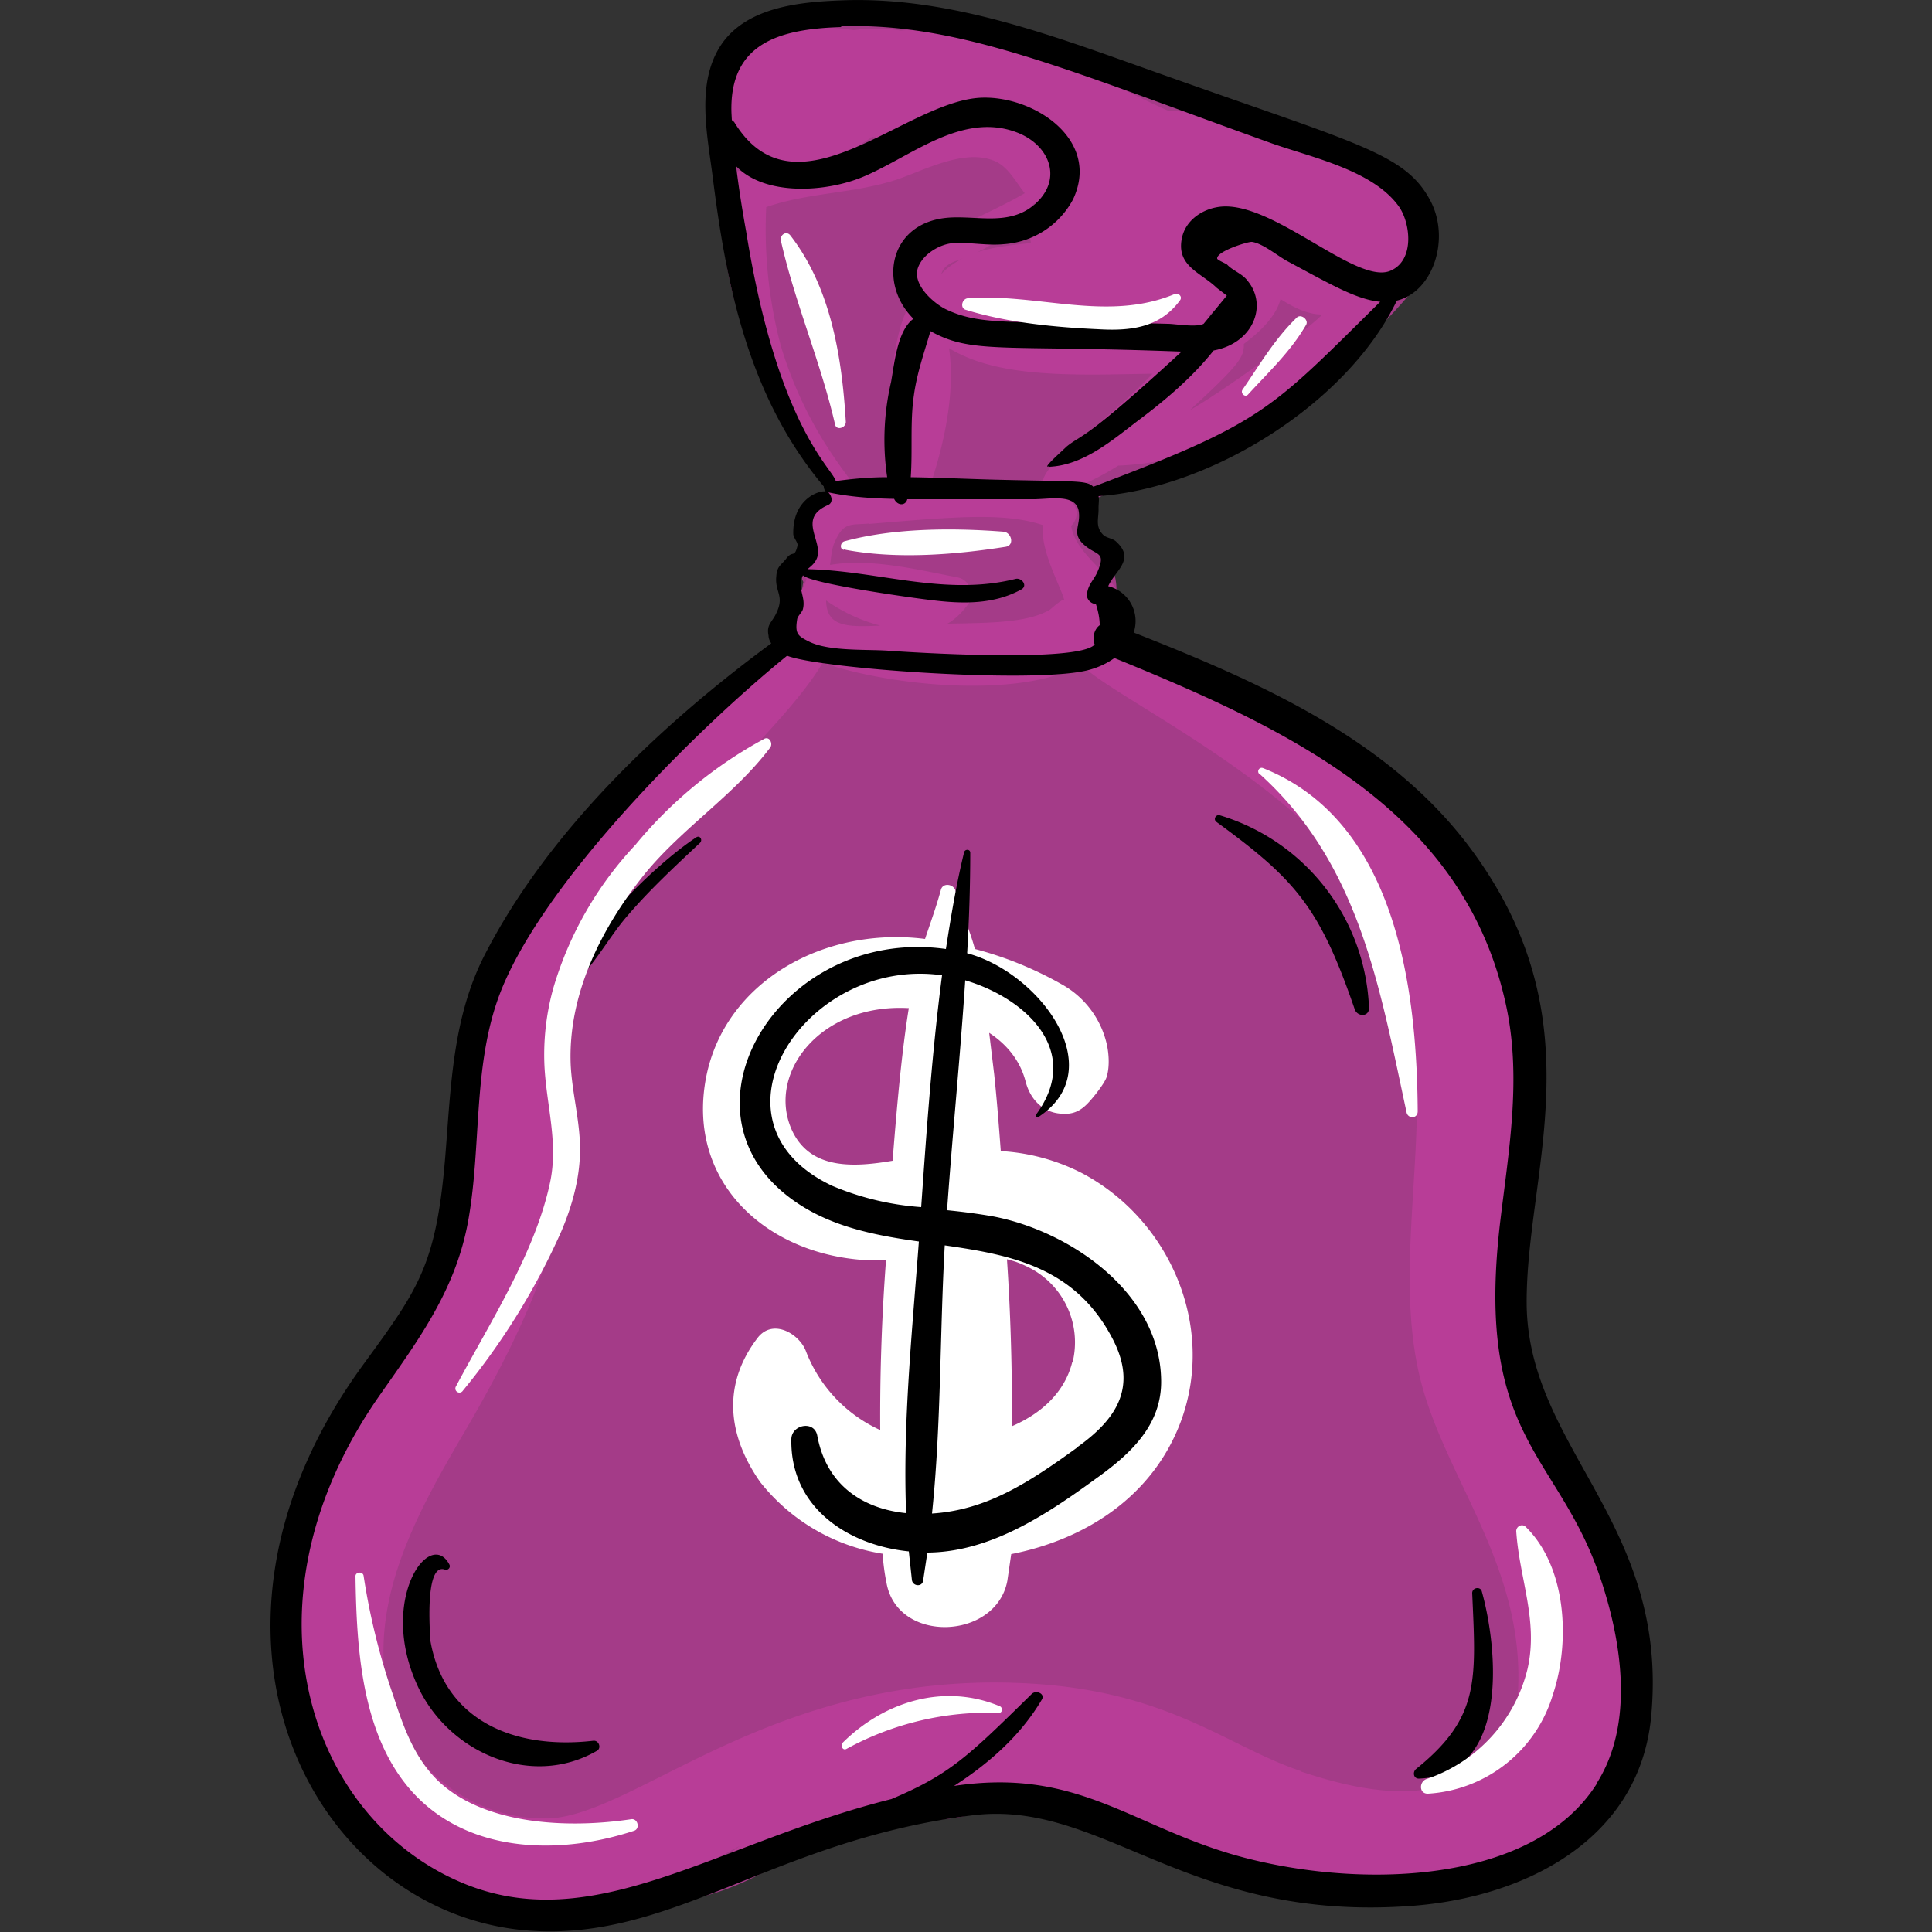
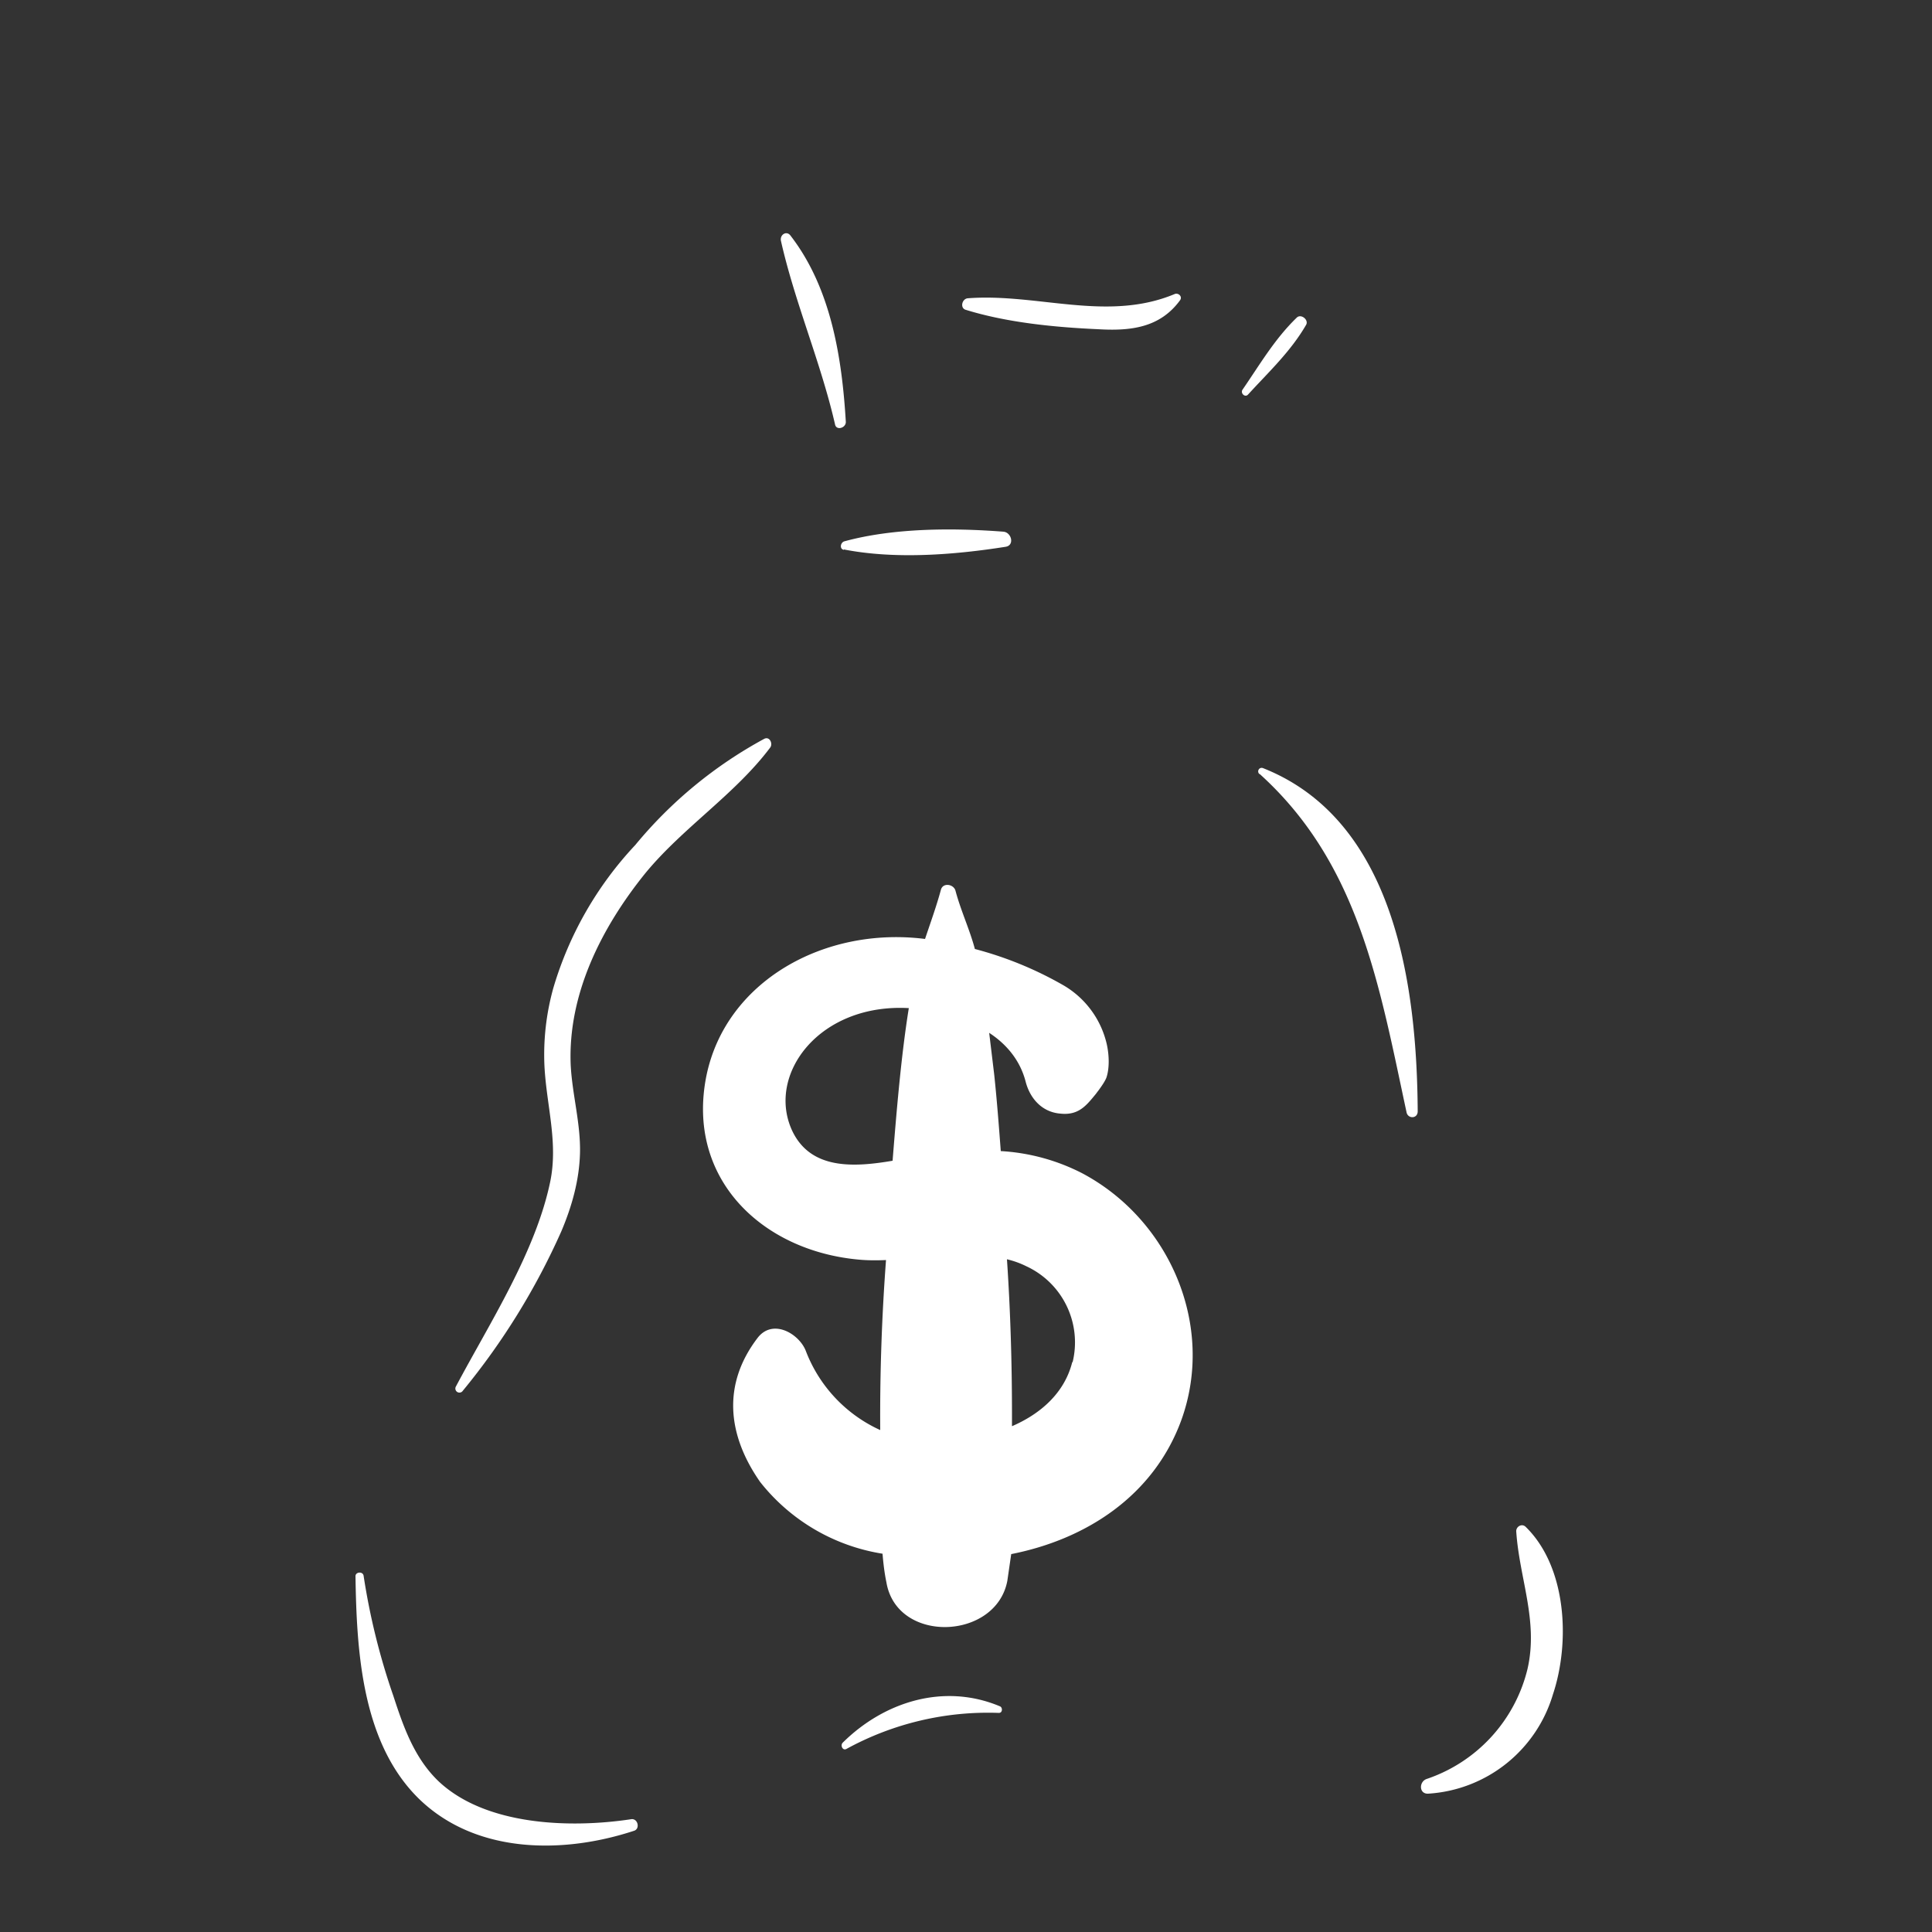
<svg xmlns="http://www.w3.org/2000/svg" width="50px" height="50px" viewBox="0 0 50 50">
  <rect x="0" y="0" width="50" height="50" fill="#333333" stroke="none" />
  <g fill="none" fill-rule="evenodd">
-     <path d="M0 0h50v50H0z" />
    <g fill-rule="nonzero">
-       <path fill="#B83D97" fill-opacity="0.848" d="M41.22 39.53c-.9-1.53-1.95-2.8-2.17-4.59-.11-.87-.13-1.73-.24-2.58 1.06-3 .7-7.51-1.49-10.16-1.39-1.69-3.39-2.89-5.28-3.92-.99-.54-2.06-1.16-3.18-1.51.03-.32-.01-.58-.1-.86.3-.71.07-1.38-.4-1.85a1.71 1.71 0 0 0-.33-1c1.27-.6 2.58-1.12 3.81-1.8 1.8-.99 3.34-2.1 4.67-3.68.98-1.15.18-3.13-1.17-3.54-.84-.25-1.71-.28-2.54-.54-.73-.22-1.4-.64-2.13-.88-.7-.23-1.41-.33-2.04-.52-.28-.16-.58-.29-.89-.43a3.07 3.07 0 0 0-1.45-.28L25.05.8a4.4 4.4 0 0 0-2.83-.36 6.14 6.14 0 0 0-.82-.1C20.5.3 19.51.6 18.95 1.36c-.6.82-.51 1.79-.38 2.73.44 3.04 1.02 6.15 2.9 8.66-.43.1-.66.58-.53.98l-.04.26-.17.54a.73.73 0 0 0 .06.53c-.06.32-.05.36-.06.4l-.15.17c-.32.34-.23.93.13 1.16-1.61.94-4.46 3.1-6.16 5.32a14.33 14.33 0 0 0-2.68 9.04c.01.39.09.83.13 1.27-.98 1.27-2.5 3.08-2.71 4.64-2.46 3.42-2.94 7.67.26 10.26 1.78 2.3 4.11 2.66 6.9 1.94 2.41.1 3.91-1.2 5.29-2 .88-.3 1.65-.56 2.53-.7 1.02.02 1.34.13 1.86-.12 1.11.07 1.84.3 2.78.61a4.73 4.73 0 0 0 3.92 1.68c1.12.44 2.36.54 3.44-.1 2.85-.1 5.82-1.5 5.86-4.36a7.44 7.44 0 0 0-.91-4.74Z" />
-       <path fill="#B83D97" d="M41.03 39c-.56-1.35-1.36-2.62-1.69-4.03-1.09-4.7 4.2-13.5-10.65-18.37 1.11-1.44-.77-1.86-.97-2.99.19-.18.22-.52-.09-.69-.09-.05-.18-.1-.27-.13a6.88 6.88 0 0 0 1.58-.74c3.11-.12 4.85-2.15 5.81-3.1.3-.3.74-.66.9-1.1 1.06-.14 1.99-1.49 1.01-2.38A6.66 6.66 0 0 0 33.9 3.9a3.3 3.3 0 0 0-.44-.22c-.38-.63-1.09-.73-1.82-.74-.46 0-.93-.06-1.4-.07-1.58-.7-4.25-2.3-6.93-2.08-.4-.06-.81-.07-1.21-.01-1.11-.14-2.25-.24-3.06.7-.76.87-.67 2.29.39 2.85-.33.09-.7.17-.73.58-.19 2.78 1.2 5.75 3.07 7.75-1.03.18-1.07.94-1.1 1.97-.01.13.1.28.2.34V15c-.18.54-.72.88-.4 1.52-1.15.66-2.07 1.7-3.02 2.62-5.44 5.22-5.02 6.37-5.15 10.38-.18 5.38-6.36 9.3-4.56 15.04a6.96 6.96 0 0 0 8.2 4.66c1.18-.25 2.16-.9 3.21-1.45-1.01.76.16-.16 3.6-.59 1.03-.12 2.2.06 3.1-.55.11-.09.18-.28.07-.39 4.34.23 5.94 2.9 9.39 2.92 2.64.02 5.77-1.2 6.7-3.88.54-1.57.19-4.53-.97-6.29ZM27.02 12.66a7.13 7.13 0 0 0-2.93-.15c.34-1.01.64-2.37.47-3.5 1.28.78 3.2.7 5.27.66-1.4 1.48-3.13 2.44-2.81 2.99Zm4.87-4.92c-.06.15-.15.3-.26.46-.12-.03-.15-.02-.4-.03.3-.15.53-.38.69-.67.36.27.07-.05-.03.24Zm-5.13-2.48.06.05c-.17.29-.2.64-.14.98-.48.05-.96.1-1.4.24.54-.22 1.1-.83 1.48-1.27Zm-2.4 1.84c.04-.17.2-.3.46-.37l.2-.1c-.21.1-.56.32-.66.47Zm6.45 3.5c1.27-1.17 1.39-1.36 1.38-1.7.42-.31.84-.72.95-1.16.33.21.69.4 1.08.4-.34.37-2.48 1.93-3.4 2.46Zm-8.23-7.06.26.05c-.42.16-.51.18-.68.22l.42-.27Zm-2.37 5.42a11.79 11.79 0 0 1-.38-3.6c1.09-.38 2.27-.35 3.37-.71.71-.24 1.7-.78 2.47-.51.4.13.59.53.85.86-1.55.91-3.8 1.46-3 2.94-.57.94-.53 3.56-.46 4.65-.28.01-.62 0-.94.02-.03-.18-1.22-1.37-1.91-3.65Zm2.27 4.6c2.27-.19 3.52-.3 4.51.03-.07.67.46 1.58.55 1.93-.07-.01-.32.22-.37.26-.58.34-1.54.34-2.65.36.18-.1.35-.26.51-.47.22-.26.08-.67-.26-.73-1-.19-2.22-.5-3.29-.32.03-.18.04-.38.1-.54.24-.58.42-.49.9-.53Zm-1.1 1.98c.43.3.9.52 1.4.65-.85.04-1.39.04-1.4-.65Zm12.3 30.3c-1.87-.62-3.35-2.02-6.86-2.26-6.64-.45-10.26 3.35-12.59 3.48a4.16 4.16 0 0 1-4.28-3.79c-.22-2.26 1-4.38 2.1-6.26 3.77-6.45 2.1-7.36 2.45-10.33.44-3.59 5.44-7.21 6.79-9.53 1.72.6 5.1.95 6.7.05.64.73 4.88 2.7 6.95 5.34 3.2 4.1.78 9.08 1.83 13.2.73 2.86 3.22 5.37 2.34 9.29-1.42 1.75-3.45 1.48-5.43.82Z" />
      <path fill="#FFF" d="M28 30.36a5.26 5.26 0 0 0-2.1-.57c-.05-.66-.1-1.32-.17-1.98l-.13-1.08c.46.3.8.72.94 1.25.11.44.42.8.9.84.55.06.73-.3 1.04-.65-.31.36.1-.1.16-.3.08-.26.06-.6 0-.86a2.38 2.38 0 0 0-1.1-1.5 9.38 9.38 0 0 0-2.31-.95c-.14-.52-.36-.98-.5-1.5-.04-.18-.33-.23-.38-.03-.12.44-.27.85-.41 1.27-2.6-.33-5.16 1.09-5.66 3.55-.53 2.66 1.45 4.53 3.96 4.75.22.02.45.02.69.01a54.1 54.1 0 0 0-.15 4.4 3.7 3.7 0 0 1-1.93-2.06c-.18-.44-.85-.83-1.24-.33-.92 1.2-.79 2.51.06 3.73a5.04 5.04 0 0 0 3.17 1.86c.02.25.05.5.1.74.27 1.6 2.84 1.5 3.13-.04l.1-.69c1.93-.38 3.68-1.5 4.4-3.46.89-2.45-.3-5.2-2.57-6.4Zm-7.5-1.1c-.67-1.45.7-3.3 3.02-3.17-.2 1.24-.32 2.7-.42 3.95-1 .17-2.12.24-2.6-.78Zm7.25 5.99c-.2.8-.82 1.34-1.56 1.66v-.29c0-1.35-.04-2.69-.13-4.03.17.04.34.1.5.18a2.17 2.17 0 0 1 1.2 2.48Z" />
      <g fill="#000">
-         <path d="M39.51 33.77c-.03-3.43 1.85-7.3-1.4-11.74-2.11-2.89-5.52-4.38-8.77-5.66a.93.93 0 0 0-.66-1.2c.18-.4.7-.69.22-1.14-.09-.1-.25-.1-.34-.18-.23-.22-.12-.44-.13-.7 0-.12.02-.22 0-.31 2.93-.21 6.44-2.4 7.72-5.06.95-.23 1.4-1.63.85-2.62-.65-1.19-1.88-1.44-6.83-3.2-2.7-.95-5.5-2.07-8.4-1.95-1.07.04-2.41.17-3.08 1.11-.7 1-.38 2.38-.24 3.5.36 2.87.96 5.7 2.87 7.97 0 .05.02.1.05.13-.15-.04-.86.18-.84 1.1 0 .09.13.23.11.3-.08.33-.12.12-.28.32-.15.2-.25.2-.27.48-.04.4.22.5 0 .95-.11.24-.26.29-.2.58 0 .07.03.14.07.2-2.88 2.12-5.78 4.87-7.42 8.07-.82 1.6-.87 3.37-1.01 5.13-.23 2.87-.68 3.48-2.11 5.44-5.17 7.06-1.27 14.33 4.35 14.68 3.69.23 6.27-2.35 11.4-2.99 3.39-.42 5.55 2.8 11.42 2.34 2.89-.23 5.83-1.71 6.14-4.88.48-5.01-3.17-6.93-3.22-10.67ZM28.34 12.58a.13.13 0 0 0-.04.02c-.2-.18-.4-.13-2.7-.19-.67-.02-1.35-.05-2.03-.06.05-.7-.02-1.42.08-2.11.08-.59.27-1.12.43-1.67 1.08.6 1.85.35 6.5.53-2.6 2.39-2.55 2.11-2.98 2.46-.1.1-.68.61-.44.5v.02c.88-.04 1.63-.69 2.3-1.2.72-.54 1.4-1.12 1.95-1.81 1.03-.19 1.4-1.17.88-1.8-.14-.19-.38-.26-.53-.42-.03-.03-.26-.12-.26-.16-.01-.19.8-.44.9-.43.28.04.65.35.9.49 1.14.61 1.8 1 2.42 1.06-2.84 2.8-2.99 3.11-7.38 4.77ZM21.77.68c3.04-.1 5.83 1.12 11.06 3 1.04.38 2.68.7 3.37 1.66.3.42.42 1.38-.2 1.66-.87.41-3.04-1.8-4.42-1.65-.45.05-.89.34-.99.8-.16.74.49.9.9 1.3l.26.2-.6.73c-.19.1-.74 0-.93 0-3.8-.1-4.76.1-5.75-.38-.3-.15-.85-.62-.72-1.05.12-.38.6-.65.95-.66.42-.02.85.07 1.27.03a2.2 2.2 0 0 0 1.8-1.16c.73-1.55-1.03-2.7-2.4-2.63-1.96.1-4.76 3.2-6.35.66a.19.19 0 0 0-.08-.08l-.01-.19C18.87 1.08 20.23.75 21.77.7ZM19.05 4.3c.75.78 2.33.68 3.3.27 1.25-.53 2.57-1.7 4-1.13.84.34 1.17 1.24.39 1.88-.63.51-1.41.27-2.15.31-1.57.09-1.88 1.7-.95 2.62-.42.3-.5 1.2-.58 1.64a6.59 6.59 0 0 0-.1 2.46c-.45 0-.89.04-1.33.1-.09-.34-1.51-1.41-2.32-6.46-.1-.55-.19-1.12-.26-1.69Zm1.58 11.73c.01-.09.13-.18.15-.27.08-.32-.16-.53 0-.87.23.22 2.87.59 3.32.64.8.1 1.62.12 2.34-.28.16-.1 0-.3-.15-.27-1.84.46-3.55-.21-5.39-.25.09-.08.18-.14.24-.28.18-.44-.52-1.03.29-1.38.14-.06.1-.25 0-.33.56.12 1.14.16 1.71.17.09.19.3.18.34.01h3.22c.44.01 1.16-.17 1.22.33.05.37-.21.56.16.87.31.26.54.16.33.66-.1.24-.24.32-.28.59-.02.13.1.26.23.26.07.21.1.4.1.55-.14.1-.2.32-.13.5-.43.48-4.8.2-5.34.16-.58-.04-1.52.02-2.04-.23-.3-.15-.38-.2-.32-.58Zm20.69 30.14c-1.7 2.67-6.34 2.72-9.43 1.82-2.68-.79-4.06-2.24-7.2-1.77.9-.58 1.72-1.3 2.27-2.23.1-.16-.15-.26-.26-.15-1.66 1.63-2.12 2.08-3.63 2.72-4.53 1.13-7.72 3.62-11.15 2.15-3.97-1.7-5.82-7.3-2.08-12.62 1.03-1.47 1.98-2.75 2.29-4.57.32-1.86.12-3.82.74-5.62 1-2.9 5.12-7 7.5-8.93.82.33 6.2.72 7.72.39.27-.06.53-.17.75-.33 4.67 1.9 9.13 4.04 10.16 9.1.37 1.85.04 3.68-.18 5.53-.65 5.57 1.5 5.94 2.59 9.16.56 1.65.9 3.8-.1 5.35Z" />
-         <path d="M25.7 31.48c-.4-.07-.79-.12-1.19-.16.14-1.98.34-3.97.47-5.95 1.56.46 3.05 1.83 1.83 3.48-.03.03.02.09.06.06 1.9-1.24.03-3.74-1.84-4.24.05-.87.08-1.74.08-2.6 0-.1-.14-.1-.16-.01-.2.82-.34 1.66-.47 2.5-4.43-.62-7.4 4.54-3.58 6.74.87.5 1.88.69 2.88.83-.17 2.3-.42 4.7-.33 7.03-1.09-.11-2.06-.7-2.3-2.01-.08-.4-.67-.28-.67.1-.03 1.76 1.46 2.74 3.04 2.9l.08.74c.02.16.26.19.29.02l.11-.73c1.6-.01 3.04-.95 4.33-1.89.9-.64 1.74-1.39 1.72-2.57-.03-2.27-2.36-3.86-4.35-4.24Zm-1.32-6.24c-.26 1.99-.4 4.01-.54 6a7.23 7.23 0 0 1-2.3-.55c-3.49-1.64-.7-5.95 2.84-5.45Zm3.5 12.22c-1.27.92-2.35 1.62-3.76 1.71.24-2.3.2-4.65.33-6.94 1.74.25 3.4.57 4.36 2.45.63 1.24.07 2.06-.94 2.78Zm10.22 3.77c.1 2.26.2 3.22-1.45 4.55-.1.08-.07.26.08.25 2.35-.1 2.03-3.37 1.62-4.84-.03-.14-.25-.11-.25.04ZM31.57 21.1c-.1-.03-.18.1-.09.17 2.04 1.49 2.67 2.2 3.58 4.85.07.2.37.2.37-.03a5.43 5.43 0 0 0-3.86-4.99Zm-13.55.57c-1.07.7-3.17 2.74-3.35 3.94.63-.47 1.04-1.3 1.56-1.9.58-.68 1.24-1.29 1.89-1.9.07-.08-.01-.2-.1-.14Zm-2.66 23.38c-2.08.24-3.86-.54-4.22-2.58.01.06-.19-2.04.37-1.85.08.03.16-.05.12-.13-.5-.95-1.83.88-.85 3.08.77 1.76 2.94 2.74 4.67 1.74.12-.07.05-.27-.09-.26ZM27.57 11.59l.03-.03-.03.03Z" />
-       </g>
+         </g>
      <path fill="#FFF" d="M32.6 20.03c2.58 2.33 3.1 5.5 3.8 8.75.03.18.29.18.29-.02-.02-3.2-.57-7.52-4-8.88-.1-.04-.17.08-.1.15Zm6.64 19.6c.08 1.22.58 2.32.29 3.57a4 4 0 0 1-2.61 2.84c-.2.07-.2.39.04.38a3.6 3.6 0 0 0 3.23-2.57c.45-1.35.36-3.3-.71-4.34-.1-.09-.25 0-.24.13ZM9.2 40.79c.03 1.94.16 4.33 1.66 5.78 1.48 1.42 3.73 1.41 5.55.81.16-.05.1-.32-.07-.3-1.58.24-3.78.17-5-.99-.62-.6-.9-1.4-1.16-2.2a17.48 17.48 0 0 1-.77-3.11c-.02-.12-.21-.1-.21.01Zm12.71 4.47a7.63 7.63 0 0 1 3.94-.93c.1 0 .1-.14.03-.17-1.45-.61-3-.12-4.07.94-.07.07 0 .22.1.16Zm-1.7-39.03c.36 1.6 1.03 3.14 1.4 4.75.03.17.28.1.28-.06-.1-1.66-.38-3.46-1.43-4.82-.1-.14-.28-.03-.25.13ZM25 8.02c1.07.33 2.3.45 3.42.5.85.05 1.6-.04 2.12-.75.07-.1-.05-.2-.14-.16-1.75.73-3.56-.03-5.36.11-.15.02-.2.26-.04.3Zm8.56.2c-.57.55-.96 1.22-1.4 1.86-.07.09.06.22.14.13.53-.58 1.1-1.11 1.5-1.8.08-.13-.13-.3-.24-.19Zm-11.72 6c1.33.26 2.86.14 4.19-.07.23-.04.15-.37-.06-.39-1.3-.1-2.84-.1-4.12.25-.1.03-.13.2-.01.22Zm-2.06 4.9a11.3 11.3 0 0 0-3.34 2.75 9.21 9.21 0 0 0-2.12 3.7 6.42 6.42 0 0 0-.23 2.01c.05 1.02.36 1.98.15 3-.38 1.83-1.57 3.66-2.44 5.3a.1.1 0 0 0 .18.11 18 18 0 0 0 2.55-4.13c.27-.64.46-1.31.48-2.01.02-.77-.2-1.52-.24-2.28-.08-1.84.8-3.57 1.93-4.97.97-1.18 2.32-2.04 3.23-3.25.08-.1-.01-.3-.15-.23Z" />
    </g>
  </g>
</svg>